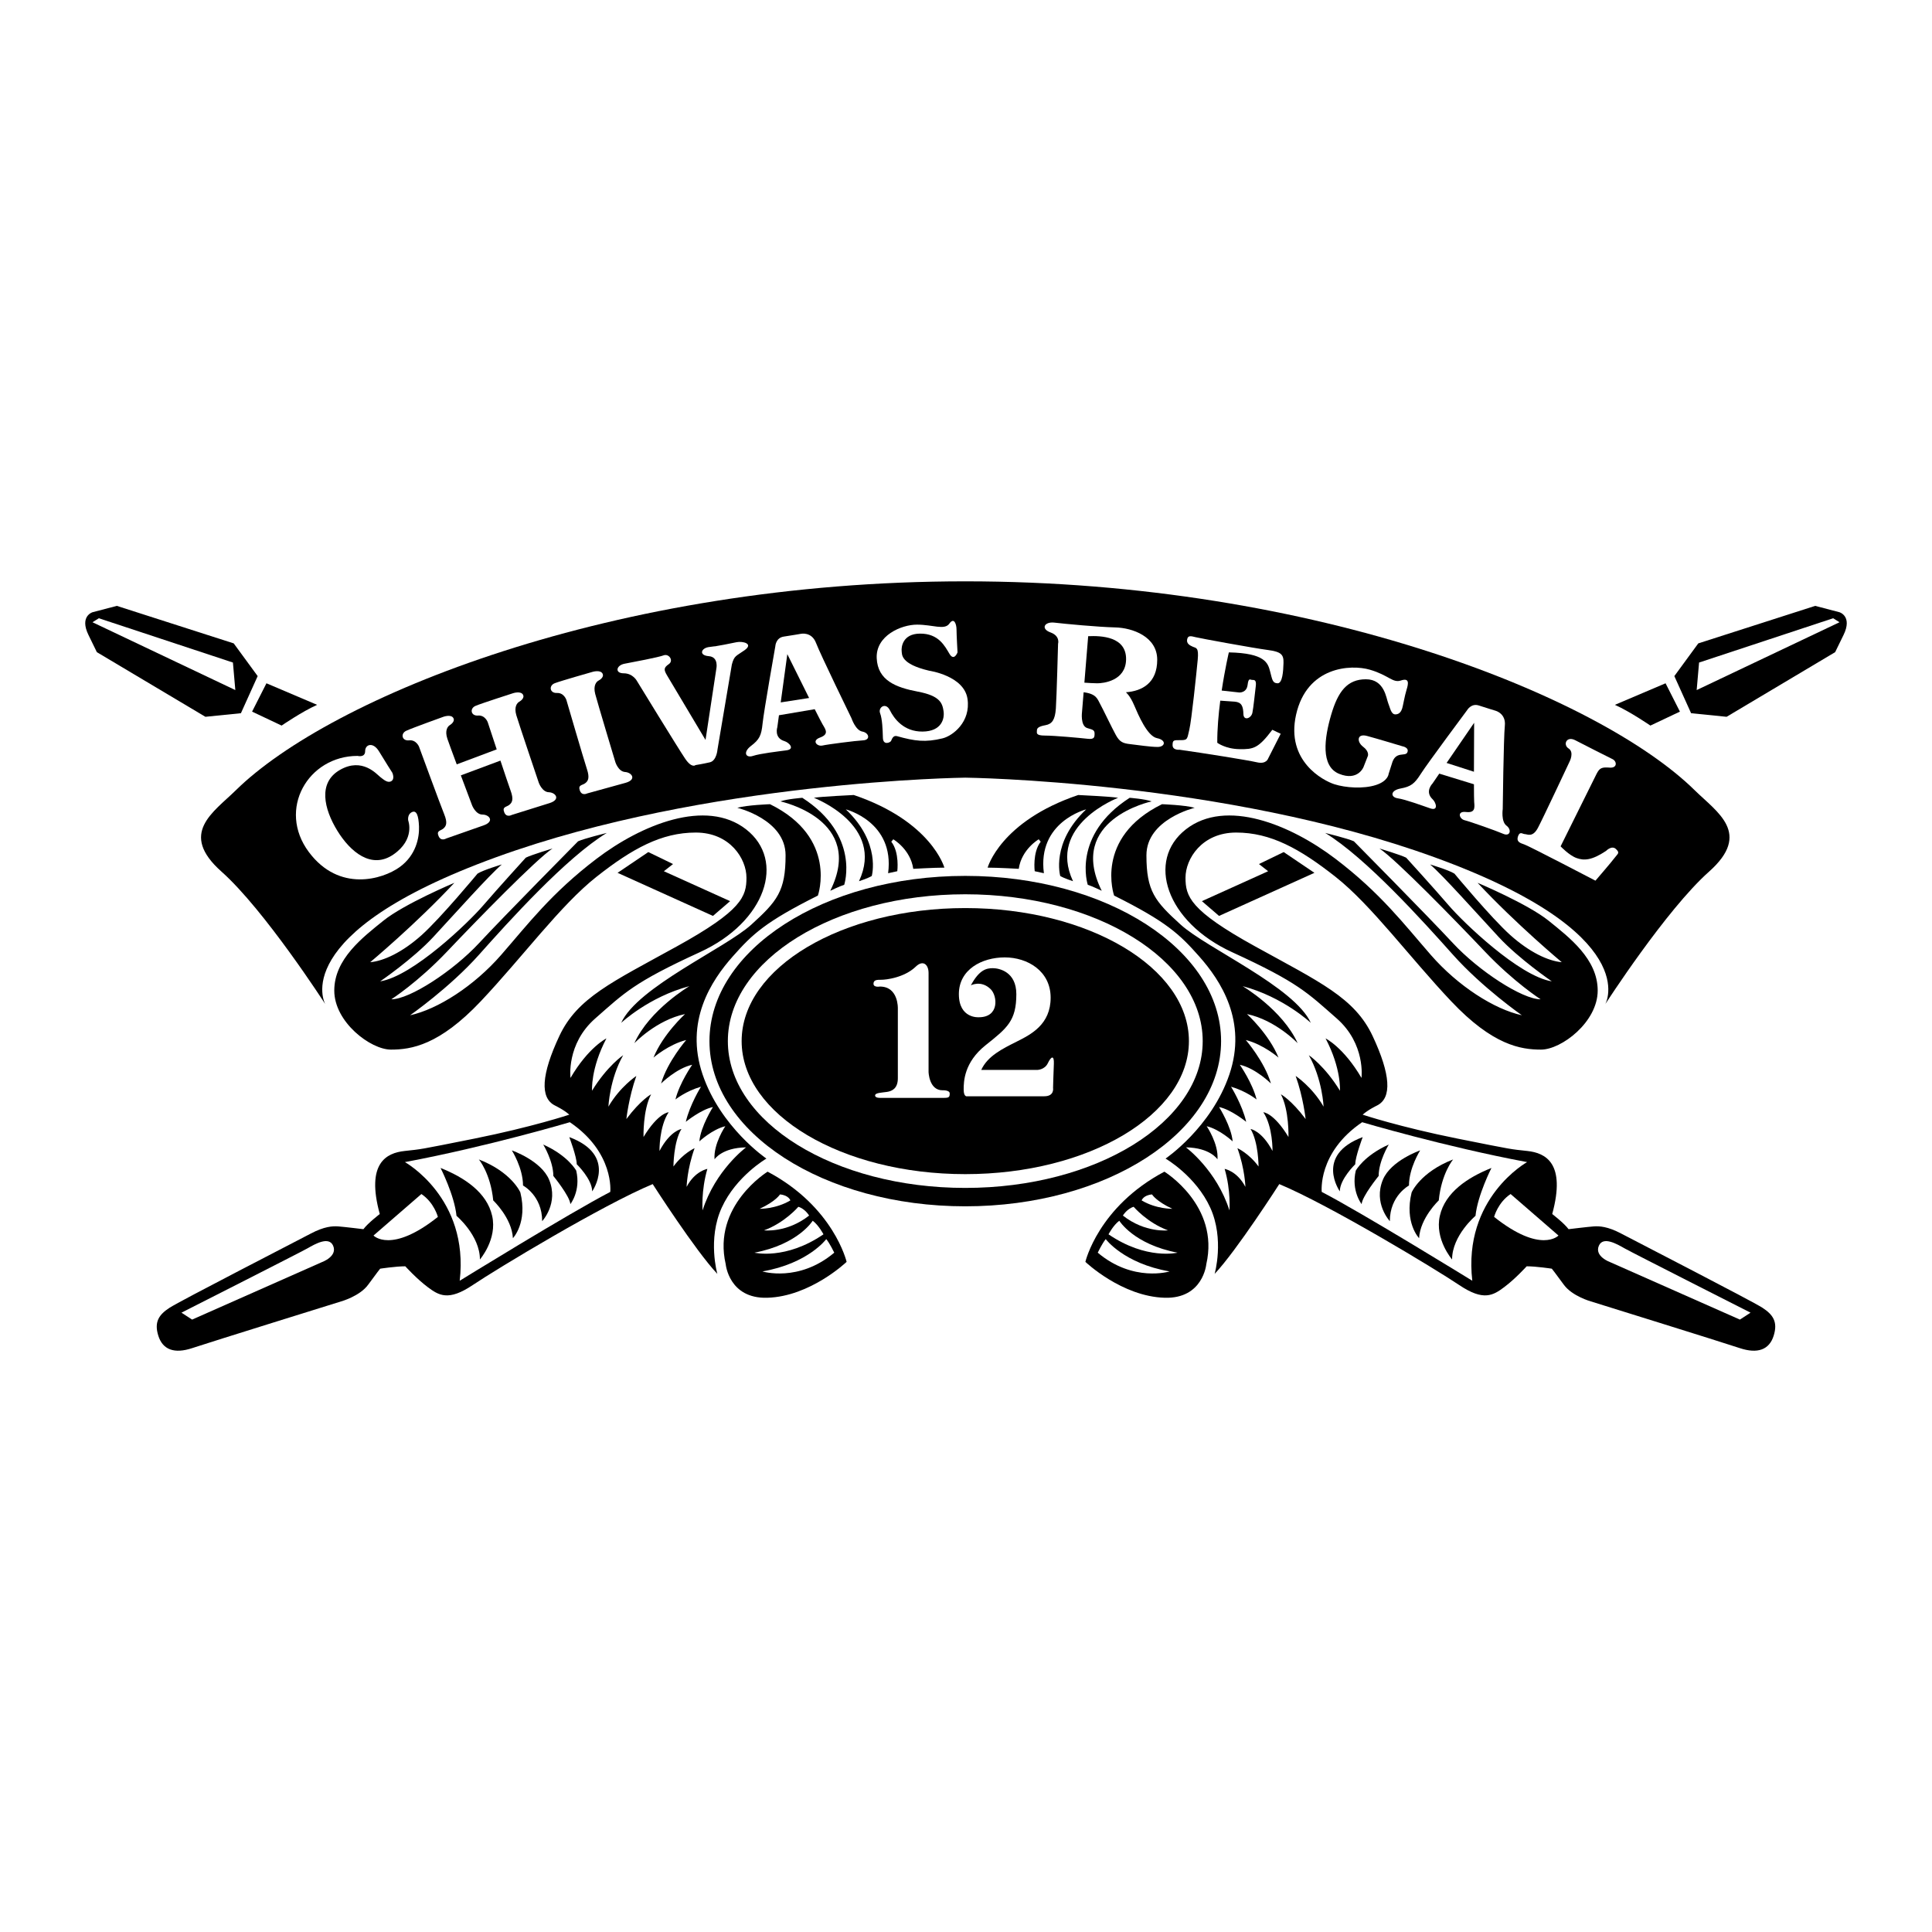
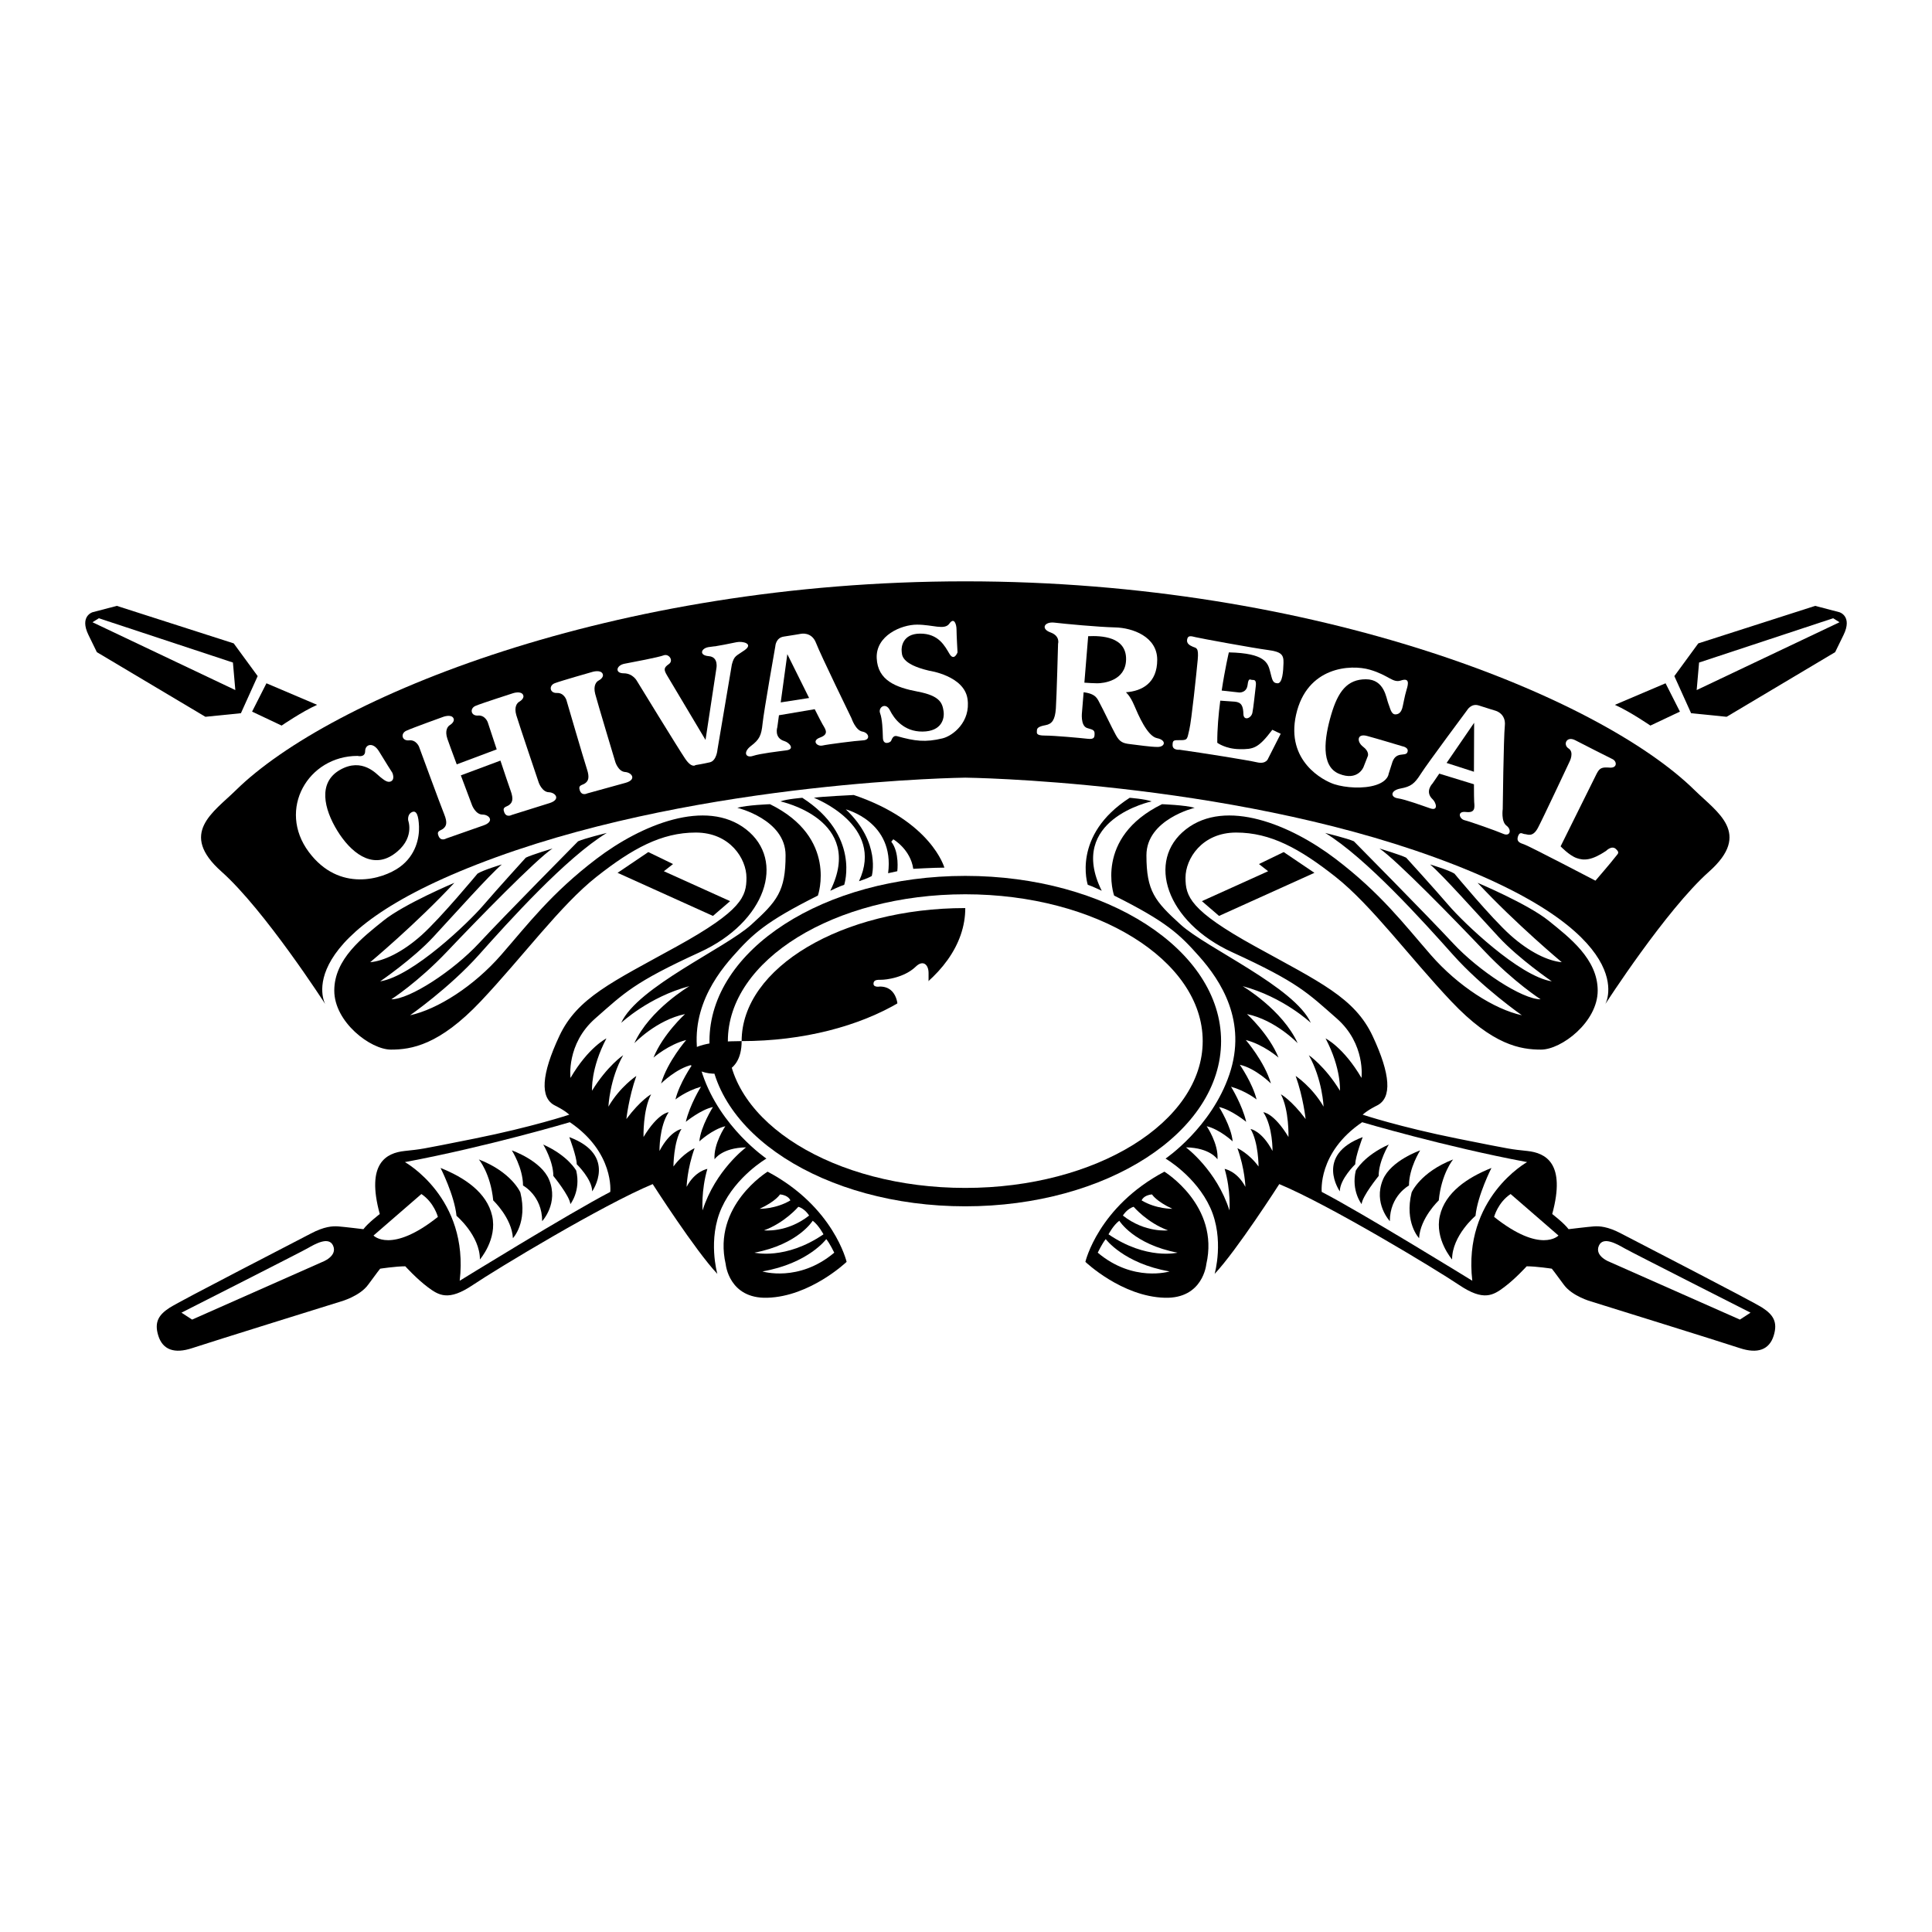
<svg xmlns="http://www.w3.org/2000/svg" version="1.0" id="Layer_1" x="0px" y="0px" width="192.756px" height="192.756px" viewBox="0 0 192.756 192.756" enable-background="new 0 0 192.756 192.756" xml:space="preserve">
  <g>
    <polygon fill-rule="evenodd" clip-rule="evenodd" fill="#FFFFFF" points="0,0 192.756,0 192.756,192.756 0,192.756 0,0  " />
-     <path fill-rule="evenodd" clip-rule="evenodd" d="M101.641,86.683c0,0-2.07-0.119-3.105-0.119c0,0,1.273-4.618,9.037-7.246   c0,0,3.384,0.159,3.98,0.279c0,0-7.126,2.707-4.498,8.32c0,0-0.876-0.278-1.274-0.518c0,0-0.955-3.304,2.588-6.648   c0,0-4.896,1.234-4.22,6.37l-0.916-0.199c0,0-0.238-1.871,0.598-2.946l-0.199-0.239C103.631,83.737,101.919,84.732,101.641,86.683   L101.641,86.683z" />
    <path fill-rule="evenodd" clip-rule="evenodd" d="M109.921,88.873c0,0-0.995-0.478-1.394-0.597c0,0-1.632-4.937,4.181-8.679   c0,0,1.552,0.12,2.189,0.358C114.897,79.956,106.378,81.747,109.921,88.873L109.921,88.873z" />
    <path fill-rule="evenodd" clip-rule="evenodd" d="M111.155,89.351c0,0-2.03-5.772,4.777-9.116c0,0,2.269,0.079,3.264,0.358   c0,0-4.816,1.154-4.816,4.737s0.836,4.579,3.424,6.927c2.587,2.349,11.346,6.21,12.978,9.794c0,0-2.747-2.588-6.808-3.664   c0,0,3.981,2.35,5.494,5.693c0,0-2.189-2.309-5.056-2.906c0,0,2.189,1.99,3.145,4.34c0,0-1.513-1.314-3.264-1.752   c0,0,1.87,2.15,2.508,4.34c0,0-1.513-1.514-3.105-1.871c0,0,1.273,1.83,1.672,3.463c0,0-1.035-0.836-2.548-1.273   c0,0,1.115,1.791,1.513,3.504c0,0-1.513-1.234-2.707-1.475c0,0,1.234,1.951,1.354,3.424c0,0-1.273-1.193-2.588-1.512   c0,0,1.194,1.752,1.075,3.305c0,0-0.717-1.156-3.146-1.195c0,0,3.065,2.27,4.34,6.289c0,0,0.159-1.949-0.478-4.139   c0,0,1.234,0.199,2.07,1.791c0,0-0.04-1.752-0.796-3.861c0,0,1.153,0.518,2.109,1.83c0,0,0-2.428-0.796-3.742   c0,0,1.114,0.16,2.189,2.191c0,0,0.04-2.43-0.916-3.863c0,0,1.035,0.041,2.508,2.469c0,0,0.08-2.668-0.756-4.26   c0,0,1.035,0.557,2.468,2.469c0,0-0.238-2.189-0.995-4.299c0,0,1.633,1.074,2.787,3.064c0,0-0.12-2.746-1.474-5.135   c0,0,1.593,1.074,3.105,3.543c0,0,0.159-2.189-1.433-5.217c0,0,1.791,0.877,3.583,3.941c0,0,0.438-3.383-2.469-5.932   c-2.906-2.547-3.822-3.582-10.431-6.608c-6.608-3.025-8.599-9.156-4.618-12.261c3.981-3.105,10.431-0.478,14.93,2.946   c4.498,3.424,6.807,6.489,9.514,9.594c2.708,3.104,6.33,5.415,9.077,6.011c0,0-3.94-2.746-6.887-6.05s-8.679-9.674-12.739-12.142   c0,0,2.27,0.557,2.866,0.836c0,0,7.285,7.365,9.873,10.151c2.587,2.787,6.927,5.613,8.758,5.613c0,0-2.667-1.711-5.573-4.777   c-2.906-3.065-8.878-9.196-10.51-10.271c0,0,2.109,0.637,2.667,0.916c0,0,2.826,3.105,4.26,4.777   c1.434,1.672,7.007,7.046,10.271,7.564c0,0-3.265-2.229-5.295-4.419c-2.03-2.189-5.653-6.25-6.848-7.245   c0,0,1.871,0.557,2.429,0.916c0,0,3.662,4.419,5.573,6.131c1.911,1.711,3.782,2.587,5.136,2.707c0,0-4.539-3.782-8.4-7.922   c0,0,5.017,2.11,7.087,3.782c2.069,1.672,4.896,3.822,4.896,6.968c0,3.145-3.623,5.891-5.653,5.891s-4.817-0.438-8.957-4.816   c-4.141-4.379-7.962-9.594-11.545-12.421c-3.583-2.826-6.489-4.419-9.913-4.419s-5.056,2.627-5.056,4.499s0.438,3.265,6.927,6.848   c6.489,3.583,9.952,5.134,11.744,8.957c1.791,3.822,1.95,6.172,0.438,6.928c0,0-0.915,0.438-1.433,0.916   c0,0,3.702,1.232,9.475,2.389c5.772,1.154,5.175,1.035,6.967,1.234c1.791,0.197,3.861,1.193,2.469,6.289   c0,0,1.193,0.916,1.632,1.512c0,0,1.95-0.238,2.508-0.277c0.558-0.041,1.394,0,2.747,0.717s13.058,6.727,14.093,7.404   c1.035,0.676,1.553,1.393,1.114,2.787c-0.438,1.393-1.592,1.83-3.384,1.234c-1.791-0.598-14.849-4.658-14.849-4.658   s-1.871-0.518-2.708-1.672c-0.836-1.154-1.193-1.594-1.193-1.594s-1.553-0.238-2.509-0.238c0,0-1.114,1.234-2.229,2.07   c-1.115,0.836-2.07,1.434-4.499-0.199s-12.979-8.002-17.954-10.072c0,0-4.26,6.648-6.449,8.957c0,0,0.995-3.463-0.438-6.607   c-1.433-3.145-4.458-4.896-4.458-4.896s4.578-3.105,6.369-8.4s-0.854-9.346-3.025-11.784   C117.684,93.212,116.41,91.978,111.155,89.351L111.155,89.351z" />
    <polygon fill-rule="evenodd" clip-rule="evenodd" points="131.14,87.082 121.625,91.381 119.913,89.908 126.521,86.922    125.606,86.206 128.074,85.011 131.14,87.082  " />
    <path fill-rule="evenodd" clip-rule="evenodd" d="M108.289,125.896c0,0,1.273-5.494,7.882-8.998c0,0,5.534,3.385,4.181,9.236   c0,0-0.318,3.451-4.141,3.344C111.911,129.359,108.289,125.896,108.289,125.896L108.289,125.896z" />
    <path fill-rule="evenodd" clip-rule="evenodd" d="M164.66,72.391c0,0-2.03-1.393-3.543-2.069l5.056-2.15l1.433,2.826L164.66,72.391   L164.66,72.391z" />
    <path fill-rule="evenodd" clip-rule="evenodd" d="M168.721,71.157l-1.672-3.702l2.389-3.264l11.664-3.743l2.428,0.637   c0,0,1.314,0.398,0.398,2.269c-0.696,1.424-0.836,1.712-0.836,1.712l-10.828,6.449L168.721,71.157L168.721,71.157z" />
    <path fill-rule="evenodd" clip-rule="evenodd" d="M91.116,86.683c0,0,2.07-0.119,3.105-0.119c0,0-1.274-4.618-9.037-7.246   c0,0-3.384,0.159-3.981,0.279c0,0,7.126,2.707,4.498,8.32c0,0,0.876-0.278,1.274-0.518c0,0,0.955-3.304-2.588-6.648   c0,0,4.896,1.234,4.22,6.37l0.916-0.199c0,0,0.239-1.871-0.598-2.946l0.2-0.239C89.125,83.737,90.837,84.732,91.116,86.683   L91.116,86.683z" />
    <path fill-rule="evenodd" clip-rule="evenodd" d="M82.835,88.873c0,0,0.995-0.478,1.393-0.597c0,0,1.632-4.937-4.18-8.679   c0,0-1.552,0.12-2.189,0.358C77.859,79.956,86.378,81.747,82.835,88.873L82.835,88.873z" />
    <path fill-rule="evenodd" clip-rule="evenodd" d="M81.601,89.351c0,0,2.03-5.772-4.777-9.116c0,0-2.269,0.079-3.264,0.358   c0,0,4.817,1.154,4.817,4.737s-0.836,4.579-3.424,6.927c-2.587,2.349-11.346,6.21-12.978,9.794c0,0,2.747-2.588,6.808-3.664   c0,0-3.981,2.35-5.494,5.693c0,0,2.189-2.309,5.056-2.906c0,0-2.189,1.99-3.145,4.34c0,0,1.513-1.314,3.264-1.752   c0,0-1.871,2.15-2.508,4.34c0,0,1.513-1.514,3.105-1.871c0,0-1.273,1.83-1.671,3.463c0,0,1.035-0.836,2.547-1.273   c0,0-1.115,1.791-1.513,3.504c0,0,1.513-1.234,2.707-1.475c0,0-1.234,1.951-1.354,3.424c0,0,1.274-1.193,2.588-1.512   c0,0-1.194,1.752-1.075,3.305c0,0,0.717-1.156,3.146-1.195c0,0-3.065,2.27-4.34,6.289c0,0-0.159-1.949,0.478-4.139   c0,0-1.234,0.199-2.07,1.791c0,0,0.04-1.752,0.796-3.861c0,0-1.155,0.518-2.11,1.83c0,0,0-2.428,0.796-3.742   c0,0-1.114,0.16-2.189,2.191c0,0-0.04-2.43,0.916-3.863c0,0-1.035,0.041-2.508,2.469c0,0-0.08-2.668,0.756-4.26   c0,0-1.035,0.557-2.468,2.469c0,0,0.239-2.189,0.995-4.299c0,0-1.632,1.074-2.787,3.064c0,0,0.12-2.746,1.473-5.135   c0,0-1.593,1.074-3.105,3.543c0,0-0.159-2.189,1.433-5.217c0,0-1.792,0.877-3.583,3.941c0,0-0.438-3.383,2.468-5.932   c2.906-2.547,3.821-3.582,10.43-6.608c6.608-3.025,8.599-9.156,4.618-12.261c-3.981-3.105-10.431-0.478-14.929,2.946   c-4.499,3.424-6.807,6.489-9.515,9.594c-2.707,3.104-6.33,5.415-9.077,6.011c0,0,3.941-2.746,6.887-6.05s8.679-9.674,12.739-12.142   c0,0-2.269,0.557-2.866,0.836c0,0-7.286,7.365-9.873,10.151c-2.587,2.787-6.927,5.613-8.758,5.613c0,0,2.667-1.711,5.573-4.777   c2.906-3.065,8.878-9.196,10.51-10.271c0,0-2.11,0.637-2.667,0.916c0,0-2.826,3.105-4.26,4.777   c-1.433,1.672-7.006,7.046-10.271,7.564c0,0,3.265-2.229,5.295-4.419c2.03-2.189,5.653-6.25,6.847-7.245   c0,0-1.871,0.557-2.428,0.916c0,0-3.663,4.419-5.573,6.131c-1.911,1.711-3.782,2.587-5.136,2.707c0,0,4.538-3.782,8.4-7.922   c0,0-5.016,2.11-7.086,3.782c-2.07,1.672-4.897,3.822-4.897,6.968c0,3.145,3.623,5.891,5.653,5.891c2.03,0,4.817-0.438,8.957-4.816   c4.14-4.379,7.962-9.594,11.545-12.421c3.583-2.826,6.489-4.419,9.913-4.419c3.424,0,5.056,2.627,5.056,4.499   s-0.438,3.265-6.927,6.848c-6.489,3.583-9.952,5.134-11.744,8.957s-1.951,6.172-0.438,6.928c0,0,0.916,0.438,1.433,0.916   c0,0-3.703,1.232-9.475,2.389c-5.772,1.154-5.175,1.035-6.966,1.234c-1.792,0.197-3.862,1.193-2.468,6.289   c0,0-1.194,0.916-1.632,1.512c0,0-1.951-0.238-2.508-0.277c-0.558-0.041-1.394,0-2.747,0.717s-13.058,6.727-14.093,7.404   c-1.035,0.676-1.553,1.393-1.115,2.787c0.438,1.393,1.592,1.83,3.384,1.234c1.792-0.598,14.849-4.658,14.849-4.658   s1.871-0.518,2.707-1.672s1.194-1.594,1.194-1.594s1.553-0.238,2.508-0.238c0,0,1.114,1.234,2.229,2.07s2.07,1.434,4.499-0.199   c2.429-1.633,12.979-8.002,17.955-10.072c0,0,4.26,6.648,6.449,8.957c0,0-0.995-3.463,0.438-6.607s4.458-4.896,4.458-4.896   s-4.578-3.105-6.37-8.4c-1.791-5.295,0.854-9.346,3.026-11.784C75.072,93.212,76.346,91.978,81.601,89.351L81.601,89.351z" />
    <polygon fill-rule="evenodd" clip-rule="evenodd" points="61.616,87.082 71.131,91.381 72.843,89.908 66.234,86.922 67.15,86.206    64.682,85.011 61.616,87.082  " />
    <path fill-rule="evenodd" clip-rule="evenodd" d="M84.467,125.896c0,0-1.274-5.494-7.882-8.998c0,0-5.534,3.385-4.18,9.236   c0,0,0.318,3.451,4.14,3.344C80.845,129.359,84.467,125.896,84.467,125.896L84.467,125.896z" />
    <path fill-rule="evenodd" clip-rule="evenodd" d="M28.096,72.391c0,0,2.03-1.393,3.543-2.069l-5.056-2.15l-1.433,2.826   L28.096,72.391L28.096,72.391z" />
    <path fill-rule="evenodd" clip-rule="evenodd" d="M24.036,71.157l1.672-3.702l-2.389-3.264l-11.664-3.743l-2.429,0.637   c0,0-1.313,0.398-0.398,2.269c0.697,1.424,0.836,1.712,0.836,1.712l10.829,6.449L24.036,71.157L24.036,71.157z" />
    <path fill-rule="evenodd" clip-rule="evenodd" d="M96.306,120.354c14.095,0,25.522-7.379,25.522-16.482   s-11.427-16.484-25.522-16.484c-14.096,0-25.523,7.38-25.523,16.484S82.21,120.354,96.306,120.354L96.306,120.354z" />
    <path fill-rule="evenodd" clip-rule="evenodd" d="M96.306,77.587c0,0,25.796,0.298,46.816,7.942   c21.021,7.644,17.039,14.651,17.039,14.651s6.051-9.396,10.351-13.218s0.815-5.911-1.433-8.121   C159.684,69.605,131.498,58,96.306,58c-35.192,0-63.378,11.605-72.773,20.841c-2.249,2.21-5.733,4.299-1.434,8.121   c4.3,3.822,10.351,13.218,10.351,13.218s-3.981-7.007,17.039-14.651C70.509,77.885,96.306,77.587,96.306,77.587L96.306,77.587z" />
    <path fill-rule="evenodd" clip-rule="evenodd" fill="#FFFFFF" d="M109.522,124.98c0,0,0.438-0.916,0.797-1.354   c0,0,1.791,2.428,6.369,3.225C116.688,126.852,113.065,127.967,109.522,124.98L109.522,124.98z" />
    <path fill-rule="evenodd" clip-rule="evenodd" fill="#FFFFFF" d="M117.484,124.98c0,0-3.104,0.756-6.887-1.832   c0,0,0.478-0.914,1.075-1.354C111.673,121.795,113.105,124.145,117.484,124.98L117.484,124.98z" />
    <path fill-rule="evenodd" clip-rule="evenodd" fill="#FFFFFF" d="M116.529,122.752c0,0-2.27,0.277-4.498-1.475   c0,0,0.397-0.676,1.074-0.875C113.105,120.402,114.459,121.994,116.529,122.752L116.529,122.752z" />
    <path fill-rule="evenodd" clip-rule="evenodd" fill="#FFFFFF" d="M116.967,120.602c0,0-1.592,0.039-3.065-0.836   c0,0,0.16-0.518,1.036-0.598C114.938,119.168,115.335,119.846,116.967,120.602L116.967,120.602z" />
    <path fill-rule="evenodd" clip-rule="evenodd" fill="#FFFFFF" d="M131.869,118.916c0,0-0.424-3.928,4.034-6.953   c0,0,8.228,2.441,16.455,3.98c0,0-6.423,3.557-5.467,11.838C146.892,127.781,135.957,121.039,131.869,118.916L131.869,118.916z" />
    <path fill-rule="evenodd" clip-rule="evenodd" d="M135.957,113.449c0,0-0.743,1.963-0.743,2.707c0,0-1.54,1.486-1.54,2.707   C133.674,118.863,131.127,115.254,135.957,113.449L135.957,113.449z" />
    <path fill-rule="evenodd" clip-rule="evenodd" d="M138.558,114.191c0,0-1.009,1.646-1.009,3.133c0,0-1.646,2.018-1.698,2.812   c0,0-1.062-1.326-0.584-3.344C135.267,116.793,136.063,115.307,138.558,114.191L138.558,114.191z" />
    <path fill-rule="evenodd" clip-rule="evenodd" d="M141.689,114.775c0,0-1.115,1.752-1.115,3.504c0,0-1.91,1.008-1.91,3.557   c0,0-1.672-1.783-0.69-4.141C138.771,115.785,141.689,114.775,141.689,114.775L141.689,114.775z" />
    <path fill-rule="evenodd" clip-rule="evenodd" d="M144.98,115.678c0,0-1.168,1.381-1.434,4.088c0,0-1.857,1.752-1.964,3.768   c0,0-1.486-1.539-0.743-4.564C140.84,118.969,141.689,116.953,144.98,115.678L144.98,115.678z" />
    <path fill-rule="evenodd" clip-rule="evenodd" d="M148.803,116.527c0,0-1.381,2.707-1.593,4.777c0,0-2.336,1.965-2.336,4.354   c0,0-1.752-2.018-1.221-4.354C144.184,118.969,146.413,117.482,148.803,116.527L148.803,116.527z" />
    <path fill-rule="evenodd" clip-rule="evenodd" fill="#FFFFFF" d="M149.067,121.41c0,0,0.372-1.432,1.646-2.281l4.777,4.141   C155.49,123.27,153.738,125.127,149.067,121.41L149.067,121.41z" />
    <path fill-rule="evenodd" clip-rule="evenodd" fill="#FFFFFF" d="M174.652,130.965l-1.062,0.691l-12.952-5.734   c0,0-1.592-0.57-1.114-1.645c0.425-0.955,1.805-0.16,2.548,0.266C162.815,124.967,174.652,130.965,174.652,130.965L174.652,130.965   z" />
    <polygon fill-rule="evenodd" clip-rule="evenodd" fill="#FFFFFF" points="182.893,61.683 183.529,62.081 169.277,68.848    169.517,66.102 182.893,61.683  " />
    <path fill-rule="evenodd" clip-rule="evenodd" fill="#FFFFFF" d="M83.233,124.98c0,0-0.438-0.916-0.796-1.354   c0,0-1.792,2.428-6.37,3.225C76.067,126.852,79.69,127.967,83.233,124.98L83.233,124.98z" />
    <path fill-rule="evenodd" clip-rule="evenodd" fill="#FFFFFF" d="M75.271,124.98c0,0,3.105,0.756,6.887-1.832   c0,0-0.478-0.914-1.075-1.354C81.083,121.795,79.65,124.145,75.271,124.98L75.271,124.98z" />
    <path fill-rule="evenodd" clip-rule="evenodd" fill="#FFFFFF" d="M76.227,122.752c0,0,2.27,0.277,4.499-1.475   c0,0-0.398-0.676-1.075-0.875C79.65,120.402,78.297,121.994,76.227,122.752L76.227,122.752z" />
    <path fill-rule="evenodd" clip-rule="evenodd" fill="#FFFFFF" d="M75.789,120.602c0,0,1.592,0.039,3.065-0.836   c0,0-0.16-0.518-1.036-0.598C77.819,119.168,77.421,119.846,75.789,120.602L75.789,120.602z" />
    <path fill-rule="evenodd" clip-rule="evenodd" fill="#FFFFFF" d="M60.887,118.916c0,0,0.424-3.928-4.034-6.953   c0,0-8.228,2.441-16.455,3.98c0,0,6.423,3.557,5.467,11.838C45.865,127.781,56.799,121.039,60.887,118.916L60.887,118.916z" />
    <path fill-rule="evenodd" clip-rule="evenodd" d="M56.799,113.449c0,0,0.743,1.963,0.743,2.707c0,0,1.539,1.486,1.539,2.707   C59.082,118.863,61.629,115.254,56.799,113.449L56.799,113.449z" />
    <path fill-rule="evenodd" clip-rule="evenodd" d="M54.198,114.191c0,0,1.009,1.646,1.009,3.133c0,0,1.646,2.018,1.699,2.812   c0,0,1.062-1.326,0.583-3.344C57.489,116.793,56.693,115.307,54.198,114.191L54.198,114.191z" />
    <path fill-rule="evenodd" clip-rule="evenodd" d="M51.067,114.775c0,0,1.114,1.752,1.114,3.504c0,0,1.911,1.008,1.911,3.557   c0,0,1.672-1.783,0.69-4.141C53.986,115.785,51.067,114.775,51.067,114.775L51.067,114.775z" />
    <path fill-rule="evenodd" clip-rule="evenodd" d="M47.776,115.678c0,0,1.167,1.381,1.433,4.088c0,0,1.858,1.752,1.964,3.768   c0,0,1.486-1.539,0.743-4.564C51.916,118.969,51.067,116.953,47.776,115.678L47.776,115.678z" />
    <path fill-rule="evenodd" clip-rule="evenodd" d="M43.954,116.527c0,0,1.38,2.707,1.592,4.777c0,0,2.335,1.965,2.335,4.354   c0,0,1.752-2.018,1.221-4.354C48.572,118.969,46.343,117.482,43.954,116.527L43.954,116.527z" />
    <path fill-rule="evenodd" clip-rule="evenodd" fill="#FFFFFF" d="M43.688,121.41c0,0-0.372-1.432-1.646-2.281l-4.777,4.141   C37.266,123.27,39.018,125.127,43.688,121.41L43.688,121.41z" />
    <path fill-rule="evenodd" clip-rule="evenodd" fill="#FFFFFF" d="M18.104,130.965l1.062,0.691l12.952-5.734   c0,0,1.592-0.57,1.115-1.645c-0.425-0.955-1.805-0.16-2.548,0.266C29.941,124.967,18.104,130.965,18.104,130.965L18.104,130.965z" />
    <polygon fill-rule="evenodd" clip-rule="evenodd" fill="#FFFFFF" points="9.863,61.683 9.226,62.081 23.479,68.848 23.239,66.102    9.863,61.683  " />
    <path fill-rule="evenodd" clip-rule="evenodd" fill="#FFFFFF" d="M72.618,103.871c0-8.078,10.626-14.649,23.688-14.649   c13.061,0,23.688,6.572,23.688,14.649c0,8.078-10.627,14.648-23.688,14.648C83.244,118.52,72.618,111.949,72.618,103.871   L72.618,103.871z" />
-     <path fill-rule="evenodd" clip-rule="evenodd" d="M73.994,103.871c0-7.319,10.009-13.273,22.312-13.273s22.312,5.954,22.312,13.273   c0,7.318-10.009,13.273-22.312,13.273S73.994,111.189,73.994,103.871L73.994,103.871z" />
+     <path fill-rule="evenodd" clip-rule="evenodd" d="M73.994,103.871c0-7.319,10.009-13.273,22.312-13.273c0,7.318-10.009,13.273-22.312,13.273S73.994,111.189,73.994,103.871L73.994,103.871z" />
    <path fill-rule="evenodd" clip-rule="evenodd" fill="#FFFFFF" d="M94.196,109.535h-6.33c0,0-0.557,0.039-0.557-0.24   c0-0.277,0.676-0.277,1.194-0.357s1.075-0.359,1.075-1.354c0-0.996,0-6.967,0-6.967s0.08-2.189-1.792-2.189   c0,0-0.637,0.119-0.637-0.279s0.358-0.398,0.796-0.398s2.269-0.199,3.424-1.313c0.729-0.704,1.274-0.199,1.274,0.637   c0,0.836,0,9.873,0,9.873s0.04,1.83,1.394,1.83c0,0,0.716-0.039,0.716,0.318C94.753,109.455,94.674,109.535,94.196,109.535   L94.196,109.535z" />
    <path fill-rule="evenodd" clip-rule="evenodd" fill="#FFFFFF" d="M97.898,106.748h5.573c0,0,0.756,0,1.075-0.678   c0.318-0.676,0.637-0.836,0.597,0.08s-0.079,2.389-0.079,2.389s0.159,0.836-0.876,0.836s-7.684,0-7.684,0s-0.358,0.119-0.358-0.676   c0-0.797,0.04-2.707,2.189-4.42c2.15-1.711,3.065-2.428,3.065-5.096c0-2.229-1.712-2.588-2.349-2.588s-1.354,0.16-2.189,1.713   c0,0,1.035-0.559,1.99,0.396c0.66,0.66,0.876,2.787-1.194,2.787c0,0-1.991,0.16-1.991-2.309c0-2.468,2.309-3.663,4.578-3.663   s4.578,1.354,4.578,4.02c0,2.668-1.951,3.664-3.384,4.381C100.008,104.639,98.535,105.354,97.898,106.748L97.898,106.748z" />
    <path fill-rule="evenodd" clip-rule="evenodd" fill="#FFFFFF" d="M35.675,75.417c0,0,0.756,0.199,0.756-0.478   s0.796-0.956,1.393,0.04s1.314,2.11,1.314,2.11s0.278,0.597-0.08,0.836c-0.358,0.238-0.756-0.12-1.115-0.398   c-0.358-0.279-1.792-1.991-4.021-0.717c-2.229,1.274-1.592,3.902-0.279,6.052c1.314,2.149,3.424,3.901,5.613,2.388   c2.19-1.513,1.473-3.383,1.473-3.383s-0.12-0.598,0.358-0.836c0.478-0.239,0.677,0.358,0.717,1.433   c0.04,1.075-0.279,2.866-1.951,4.061c-1.672,1.195-6.009,2.537-9.037-1.513C27.633,80.751,30.739,75.417,35.675,75.417   L35.675,75.417z" />
    <path fill-rule="evenodd" clip-rule="evenodd" fill="#FFFFFF" d="M62.412,78.103l-3.823,1.056c0,0-0.538,0.282-0.738-0.29   s0.233-0.503,0.528-0.722c0.294-0.219,0.475-0.526,0.176-1.424c-0.298-0.898-2.045-6.883-2.045-6.883s-0.229-0.734-0.95-0.703   c-0.72,0.031-0.828-0.735-0.212-0.972c0.614-0.238,3.788-1.138,3.788-1.138s0.774-0.227,0.985,0.187   c0.156,0.305-0.199,0.585-0.406,0.69c-0.207,0.105-0.551,0.481-0.33,1.334c0.221,0.854,2.011,6.801,2.011,6.801   s0.295,0.938,0.97,0.984C63.041,77.068,63.551,77.781,62.412,78.103L62.412,78.103z" />
    <path fill-rule="evenodd" clip-rule="evenodd" fill="#FFFFFF" d="M54.757,79.042c-0.677-0.023-1.003-0.951-1.003-0.951   s-1.989-5.884-2.239-6.729c-0.25-0.845,0.082-1.232,0.285-1.345c0.203-0.113,0.549-0.404,0.383-0.704   c-0.225-0.406-0.991-0.153-0.991-0.153s-3.142,1.007-3.748,1.265c-0.606,0.258-0.473,1.02,0.246,0.965   c0.719-0.055,0.973,0.671,0.973,0.671s0.415,1.26,0.893,2.704l-3.988,1.496c-0.438-1.178-0.828-2.234-0.935-2.556   c-0.279-0.836,0.04-1.234,0.239-1.354c0.199-0.119,0.535-0.423,0.358-0.716c-0.239-0.398-0.995-0.12-0.995-0.12   s-3.105,1.115-3.703,1.394c-0.597,0.278-0.438,1.035,0.279,0.956c0.716-0.08,0.996,0.637,0.996,0.637s2.149,5.852,2.508,6.728   c0.358,0.876,0.199,1.195-0.08,1.434s-0.717,0.199-0.478,0.756c0.239,0.557,0.757,0.239,0.757,0.239l3.742-1.313   c1.115-0.398,0.558-1.075-0.119-1.075s-1.035-0.916-1.035-0.916s-0.544-1.444-1.124-2.996l3.95-1.474   c0.447,1.343,0.873,2.613,1.012,2.987c0.328,0.888,0.158,1.201-0.129,1.43s-0.723,0.174-0.503,0.74   c0.22,0.565,0.748,0.265,0.748,0.265l3.785-1.185C55.967,79.76,55.433,79.065,54.757,79.042L54.757,79.042z" />
    <path fill-rule="evenodd" clip-rule="evenodd" fill="#FFFFFF" d="M73.017,66.301l-1.433,8.479c0,0-0.08,1.114-0.757,1.274   c-0.676,0.159-1.433,0.278-1.433,0.278s-0.358,0.358-1.035-0.637c-0.677-0.995-4.817-7.763-4.817-7.763s-0.398-0.756-1.313-0.756   s-0.756-0.796,0.08-0.956c0.836-0.159,3.384-0.637,3.901-0.836c0.518-0.199,1.035,0.518,0.518,0.876   c-0.518,0.358-0.518,0.558-0.159,1.154c0.358,0.597,3.822,6.41,3.822,6.41l1.075-7.086c0,0,0.279-1.194-0.756-1.274   c-1.035-0.08-0.756-0.836,0.08-0.916s2.11-0.358,2.707-0.478s1.714,0.141,0.796,0.796C73.455,65.465,73.256,65.385,73.017,66.301   L73.017,66.301z" />
    <path fill-rule="evenodd" clip-rule="evenodd" fill="#FFFFFF" d="M86.035,72.989c-0.677-0.12-1.075-1.313-1.075-1.313   s-3.105-6.37-3.543-7.524c-0.438-1.155-1.513-0.916-1.513-0.916s-0.916,0.159-1.712,0.278c-0.796,0.12-0.836,0.956-0.836,0.956   s-1.155,6.529-1.274,7.723c-0.12,1.194-0.319,1.592-1.155,2.229c-0.836,0.637-0.518,1.234,0.199,0.995s2.468-0.438,3.344-0.557   c0.875-0.12,0.259-0.78-0.199-0.916c-1.075-0.319-0.717-1.394-0.717-1.394l0.163-1.19l3.568-0.604   c0.406,0.803,0.719,1.412,0.808,1.556c0.318,0.518,0.597,0.955-0.279,1.274c-0.876,0.318-0.278,0.916,0.239,0.796   c0.518-0.12,3.304-0.478,4.061-0.518C86.871,73.825,86.711,73.108,86.035,72.989L86.035,72.989z" />
    <path fill-rule="evenodd" clip-rule="evenodd" d="M77.893,70.079l0.658-4.814c0,0,1.173,2.375,2.174,4.374L77.893,70.079   L77.893,70.079z" />
    <path fill-rule="evenodd" clip-rule="evenodd" fill="#FFFFFF" d="M150.299,82.373c-0.551-0.411-0.371-1.657-0.371-1.657   s0.083-7.085,0.21-8.314c0.126-1.228-0.941-1.497-0.941-1.497s-0.89-0.268-1.655-0.519c-0.765-0.25-1.176,0.479-1.176,0.479   s-3.961,5.316-4.604,6.331c-0.643,1.014-0.999,1.28-2.032,1.474c-1.033,0.194-1.016,0.871-0.269,0.979   c0.748,0.108,2.402,0.716,3.238,1.002c0.837,0.286,0.582-0.581,0.233-0.908c-0.817-0.767-0.015-1.567-0.015-1.567l0.679-0.991   l3.46,1.061c0.002,0.9,0.009,1.584,0.023,1.752c0.053,0.605,0.105,1.122-0.82,1.014s-0.66,0.693-0.144,0.819   c0.516,0.125,3.167,1.056,3.861,1.359C150.671,83.495,150.851,82.783,150.299,82.373L150.299,82.373z" />
    <path fill-rule="evenodd" clip-rule="evenodd" d="M144.328,76.119l2.747-4.006c0,0-0.017,2.648-0.02,4.884L144.328,76.119   L144.328,76.119z" />
    <path fill-rule="evenodd" clip-rule="evenodd" fill="#FFFFFF" d="M89.499,73.446c-0.404-0.113-0.518,0.319-0.597,0.478   s-0.796,0.478-0.816-0.318c-0.021-0.796-0.06-1.872-0.279-2.449c-0.219-0.577,0.558-1.134,0.976-0.298s1.374,2.149,3.264,2.13   c1.892-0.02,2.21-1.274,2.09-2.05s-0.338-1.513-2.548-1.931c-2.209-0.418-4.021-1.117-4.12-3.344   c-0.1-2.249,2.448-3.344,4.021-3.344c1.573,0,2.747,0.577,3.225-0.1c0.478-0.677,0.717,0.06,0.717,0.597c0,0.538,0.1,2.27,0.1,2.27   s-0.338,0.916-0.796,0.159s-1.075-2.052-2.966-2.03c-1.751,0.02-1.851,1.393-1.812,1.731c0.04,0.339-0.139,1.294,2.747,1.971   c0,0,3.483,0.498,3.822,2.807s-1.475,3.694-2.488,3.941C92.325,74.083,91.27,73.944,89.499,73.446L89.499,73.446z" />
    <path fill-rule="evenodd" clip-rule="evenodd" fill="#FFFFFF" d="M115.435,73.646c-0.976-0.199-1.871-2.329-2.289-3.304   s-0.816-1.274-0.816-1.274c1.633-0.12,3.126-0.936,3.126-3.245s-2.469-3.185-4.181-3.225c-1.712-0.04-5.056-0.358-6.071-0.478   c-1.015-0.119-1.393,0.617-0.397,0.976s0.756,1.135,0.756,1.135s-0.14,5.314-0.219,6.449c-0.079,1.134-0.378,1.553-1.035,1.672   c-0.657,0.12-0.855,0.279-0.855,0.518c0,0.239-0.159,0.518,0.796,0.518s3.543,0.239,4.239,0.318   c0.697,0.08,0.717-0.139,0.717-0.537s-0.336-0.389-0.756-0.538c-0.677-0.239-0.498-1.593-0.498-1.593l0.161-1.971   c1.285,0.158,1.379,0.687,1.63,1.135c0.279,0.498,1.215,2.469,1.593,3.146s0.697,0.816,1.434,0.896s1.971,0.279,2.727,0.279   C116.251,74.521,116.41,73.845,115.435,73.646L115.435,73.646z" />
    <path fill-rule="evenodd" clip-rule="evenodd" d="M109.482,68.172c-0.347,0-0.895-0.034-1.293-0.062l0.378-4.636   c1.273-0.06,3.842,0.02,3.782,2.349C112.295,67.933,110.08,68.172,109.482,68.172L109.482,68.172z" />
    <path fill-rule="evenodd" clip-rule="evenodd" fill="#FFFFFF" d="M126.721,66.998c0.219,0.836,0.239,1.154,0.736,1.174   c0.498,0.02,0.577-1.214,0.598-2.031c0.02-0.816-0.199-1.114-1.572-1.293c-1.374-0.179-6.708-1.155-7.187-1.274   c-0.478-0.12-0.776-0.199-0.855,0.219c-0.08,0.418,0.259,0.597,0.577,0.736c0.318,0.14,0.597,0.04,0.478,1.294   s-0.617,6.071-0.836,6.967c-0.219,0.896-0.14,1.055-0.836,1.055s-0.836-0.04-0.836,0.498c0,0.537,0.696,0.458,0.696,0.458   c2.27,0.319,6.788,1.036,7.724,1.254s1.114-0.378,1.114-0.378l1.254-2.468l-0.836-0.398c-1.413,1.871-1.891,1.951-3.284,1.931   s-2.209-0.637-2.209-0.637c-0.007-1.37,0.123-2.846,0.299-4.201c0.468,0.028,1.076,0.068,1.452,0.101   c0.677,0.06,0.836,0.458,0.856,1.234c0.018,0.71,0.776,0.438,0.896-0.12c0.104-0.488,0.259-2.03,0.339-2.667   c0.079-0.637-0.16-0.617-0.358-0.617c-0.199,0-0.365-0.266-0.458,0.497c-0.1,0.816-0.836,0.757-0.836,0.757l-1.749-0.192   c0.326-2.165,0.714-3.809,0.714-3.809C126.243,65.166,126.502,66.161,126.721,66.998L126.721,66.998z" />
    <path fill-rule="evenodd" clip-rule="evenodd" fill="#FFFFFF" d="M136.036,76.532l0.438-1.115c0,0,0.159-0.438-0.479-0.916   c-0.637-0.478-0.637-1.354,0.398-1.075c1.035,0.278,3.543,1.035,3.543,1.035s0.677,0.119,0.478,0.597   c-0.198,0.478-1.194-0.199-1.552,1.155l-0.318,0.995c0,0-0.04,0.717-1.274,1.115s-3.025,0.278-4.141-0.08   c-1.114-0.358-4.852-2.309-3.821-6.927c1.074-4.817,5.454-5.056,7.365-4.499c1.91,0.557,2.269,1.354,3.104,1.074   c0.836-0.278,0.757,0.279,0.558,0.916c-0.199,0.637-0.358,1.632-0.438,1.871c-0.08,0.239-0.239,0.597-0.678,0.597   c-0.438,0-0.518-0.637-0.716-1.115c-0.199-0.478-0.358-2.389-2.229-2.389s-2.787,1.234-3.464,3.543   c-0.677,2.309-1.074,5.135,0.797,5.892S136.036,76.532,136.036,76.532L136.036,76.532z" />
    <path fill-rule="evenodd" clip-rule="evenodd" fill="#FFFFFF" d="M155.702,84.44c0,0,0.85,0.903,1.593,1.168   s1.513,0.239,2.946-0.716c0,0,0.557-0.584,0.981-0.186s0.187,0.451-0.105,0.85c-0.292,0.398-1.938,2.309-1.938,2.309   s-6.608-3.45-7.087-3.609c-0.478-0.159-0.822-0.292-0.637-0.823s0.451-0.212,0.69-0.212c0.238,0,0.77,0.372,1.301-0.637   c0.53-1.008,3.157-6.609,3.157-6.609s0.478-0.929-0.105-1.3c-0.584-0.372-0.213-1.274,0.663-0.823s3.265,1.672,3.716,1.885   c0.451,0.212,0.504,0.902-0.266,0.849s-1.009,0-1.327,0.637C158.967,77.859,155.702,84.44,155.702,84.44L155.702,84.44z" />
  </g>
</svg>